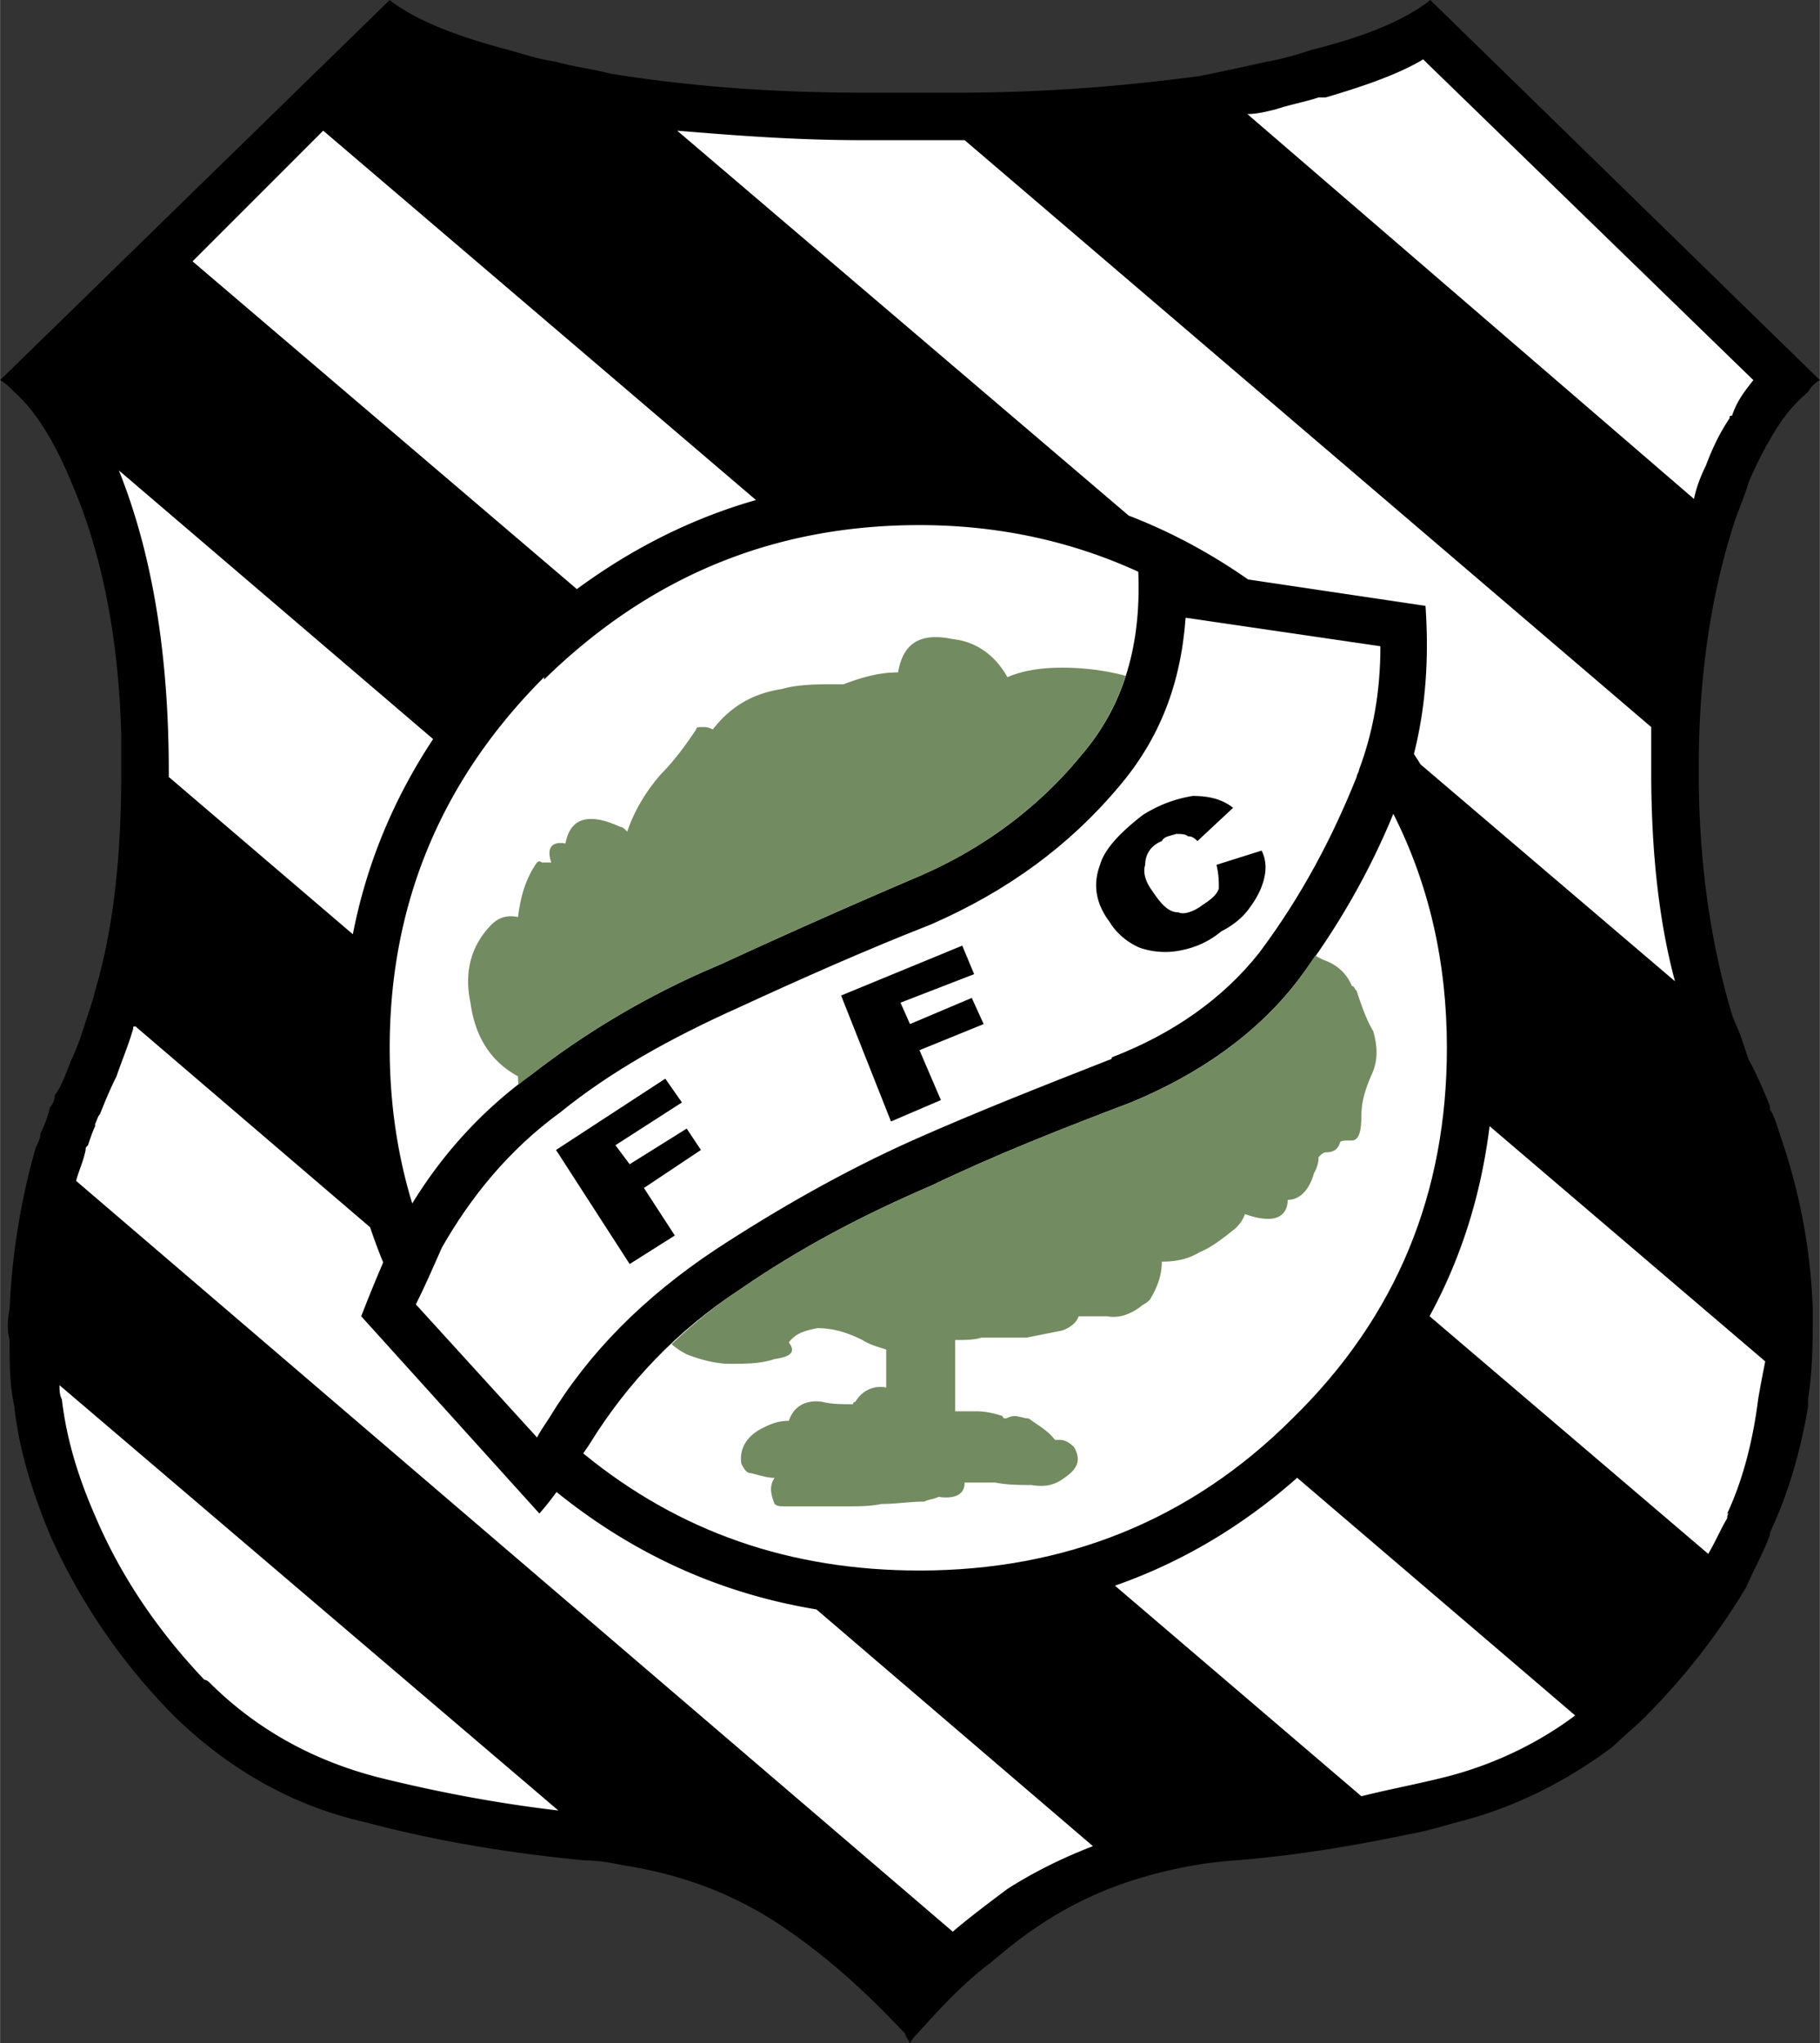
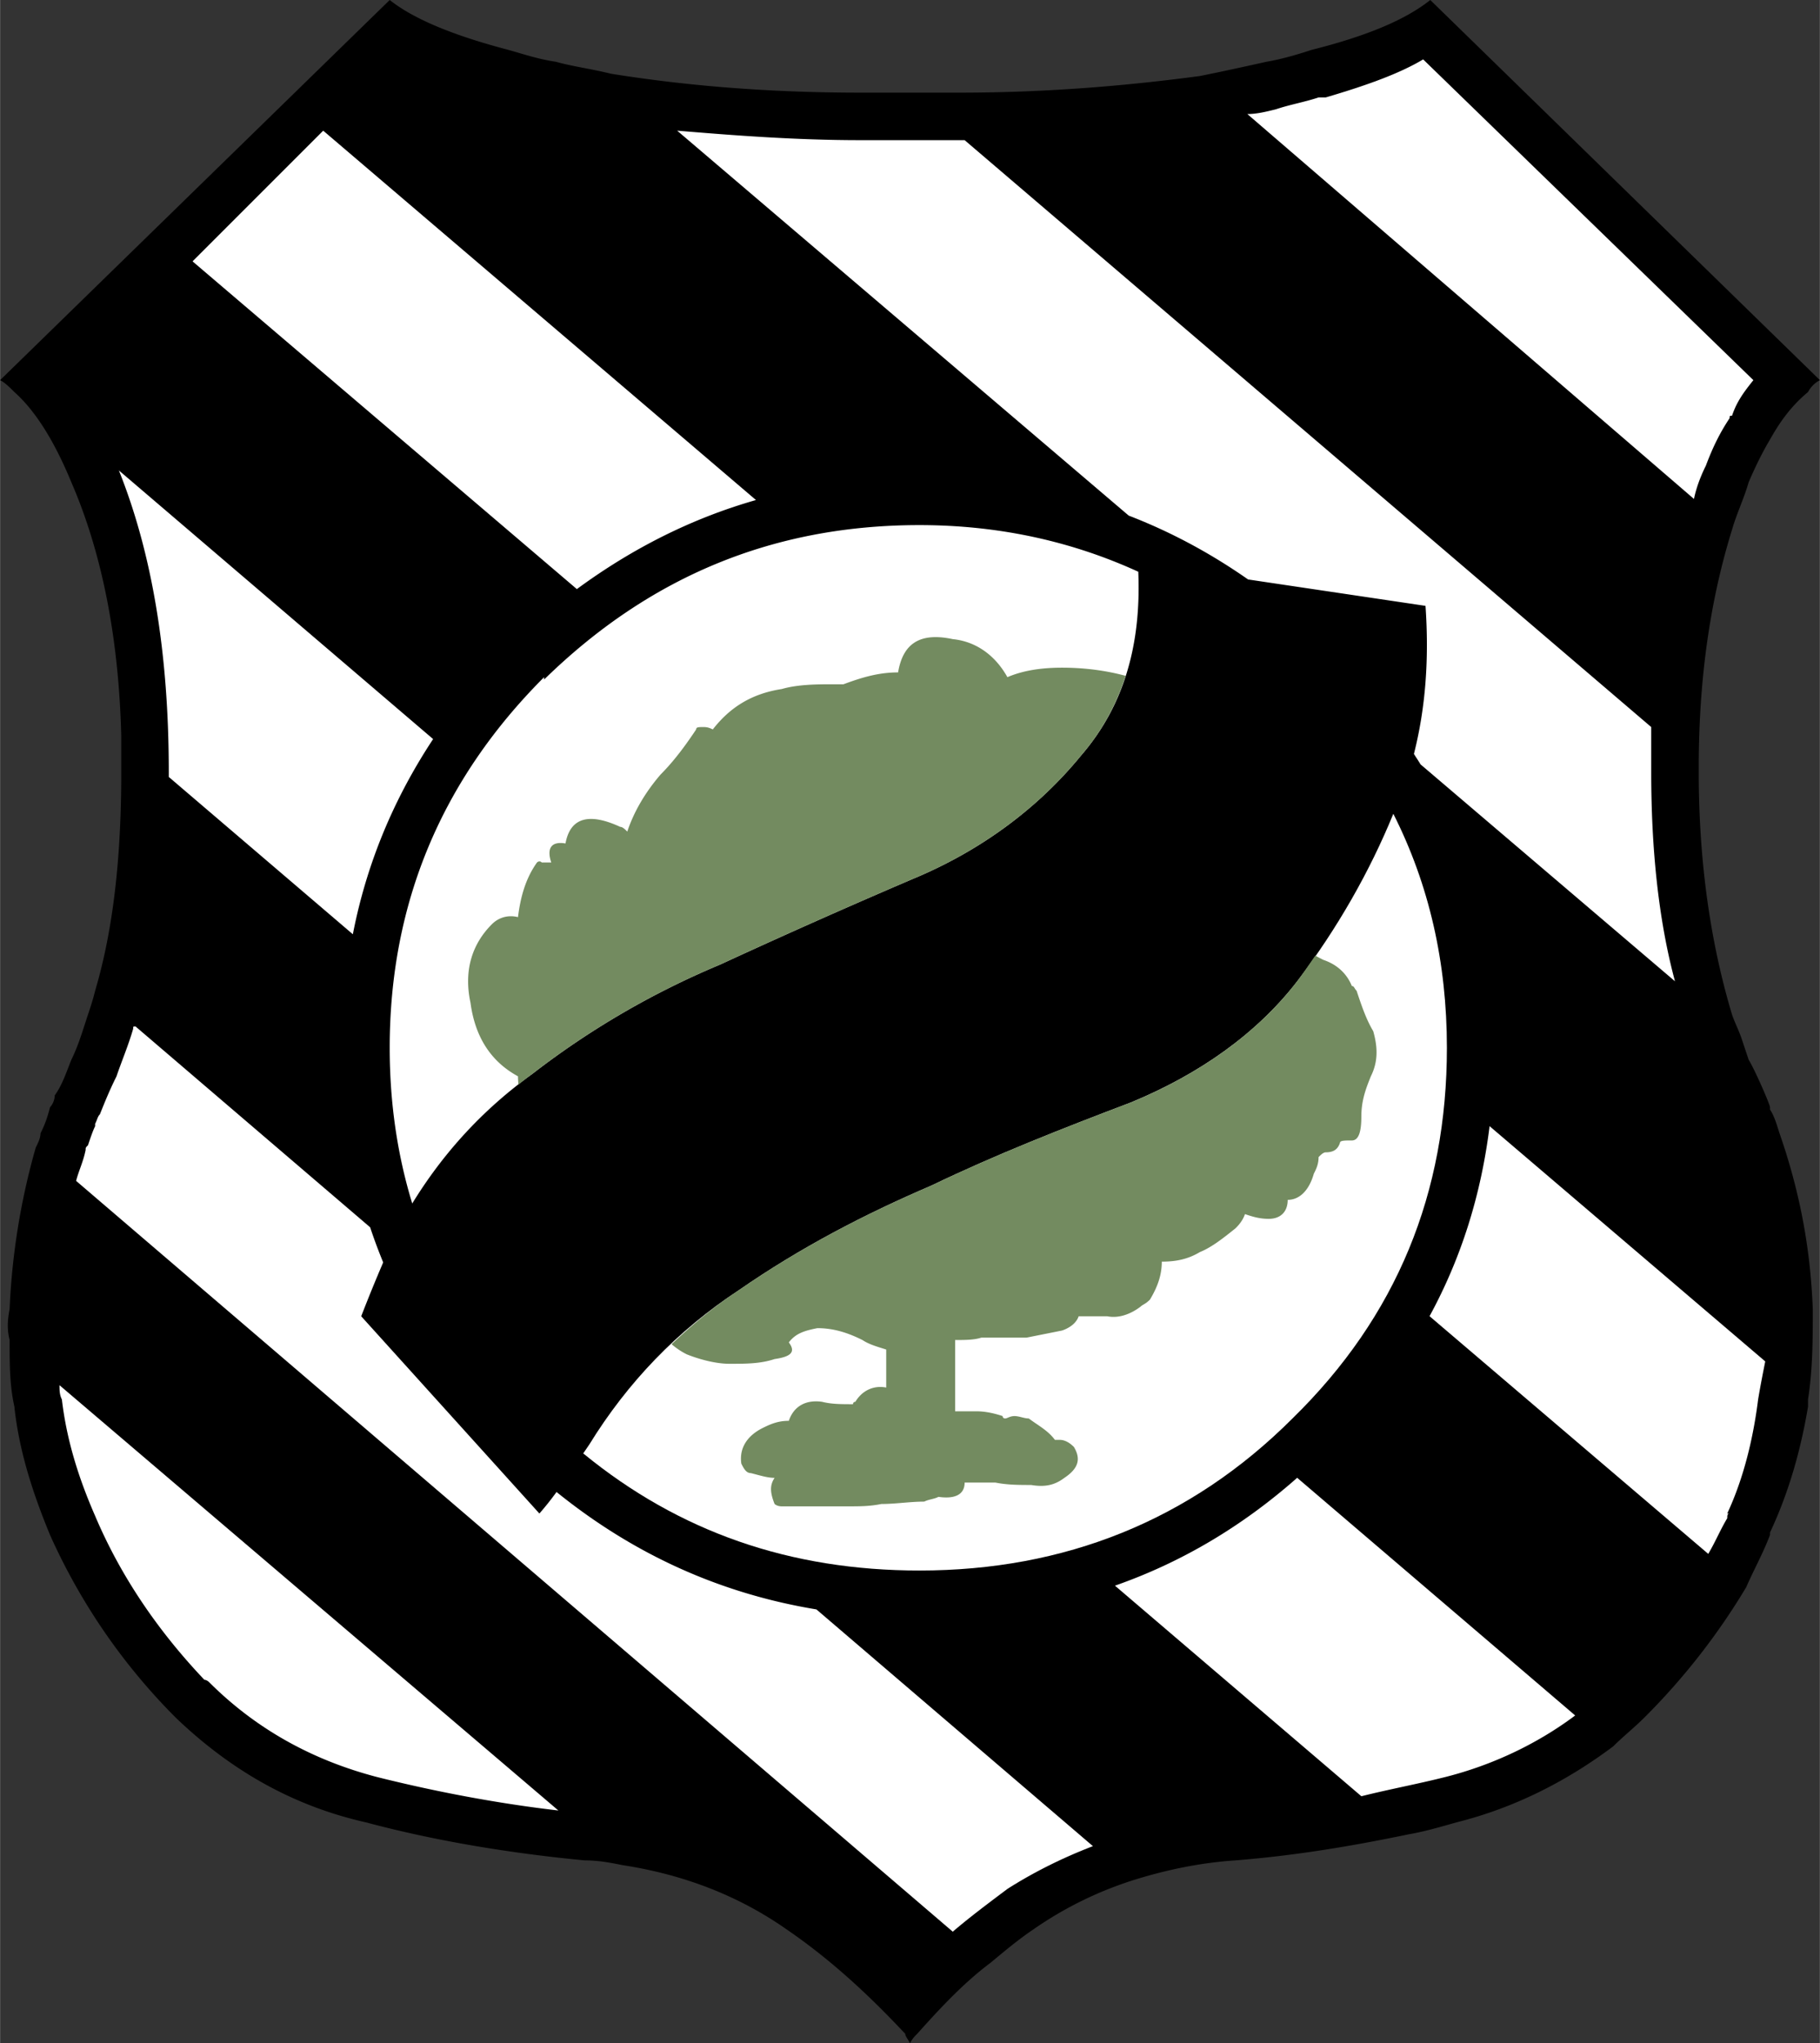
<svg xmlns="http://www.w3.org/2000/svg" width="2227" height="2500" viewBox="0 0 189.366 212.602">
  <rect x="0" y="0" width="189.366" height="212.602" fill="#333333" stroke="none" />
  <path d="M180.218 55.127c.495-1.729 1.236-3.213 1.731-4.944.741-1.729 1.482-3.213 2.224-4.45 1.236-2.223 2.472-3.708 3.957-4.944a2.97 2.97 0 0 1 1.236-1.236L148.822 0c-2.472 1.977-6.426 3.708-12.36 5.193-1.482.492-3.213.987-4.698 1.236-2.223.493-4.449.987-6.921 1.482-7.417.99-15.82 1.729-24.967 1.729H89.492c-9.642 0-18.294-.739-25.958-1.975-1.977-.498-3.954-.744-5.686-1.236-1.73-.249-3.213-.744-4.944-1.236C47.219 3.708 43.016 1.977 40.543 0L0 39.554c.495.249.99.741 1.485 1.236 2.224 1.977 4.2 5.192 5.932 9.394 3.213 7.416 4.944 16.315 5.192 26.452v3.708c0 8.404-.743 16.069-2.72 22.744-.247.989-.495 1.728-.742 2.472-.495 1.482-.989 3.213-1.73 4.698-.495 1.236-.987 2.718-1.731 3.708 0 .493-.246.988-.492 1.236-.249.988-.495 1.729-.99 2.719 0 .492-.247.99-.495 1.482A72.417 72.417 0 0 0 .99 136.215c-.249 1.236-.249 2.224 0 3.211 0 2.472 0 4.698.495 6.924.492 4.698 1.977 9.145 3.708 13.351a63.747 63.747 0 0 0 13.102 19.033c5.686 5.439 12.112 9.147 19.777 10.878 7.416 1.977 15.079 3.213 22.744 3.954 1.482 0 2.718.247 3.955.495 6.427.987 12.114 3.213 17.059 6.675 4.695 3.213 8.652 6.921 12.36 10.878 0 .247.246.493.493.987.249-.495.495-.741.744-.987 2.223-2.472 4.695-5.193 7.663-7.416 1.482-1.236 2.967-2.472 4.449-3.462a38.584 38.584 0 0 1 10.629-5.19c3.216-.99 6.675-1.733 10.384-1.98 6.18-.493 12.114-1.482 18.046-2.718 1.484-.246 3.215-.744 4.944-1.236 5.935-1.482 11.373-4.204 16.317-7.911.988-.988 2.224-1.978 3.213-2.967a69.56 69.56 0 0 0 10.629-13.597c.742-1.729 1.731-3.462 2.473-5.437v-.249c1.977-4.204 3.213-8.653 3.957-13.102v-.744c.493-3.21.493-6.18.493-9.391-.247-6.678-1.482-12.609-3.459-18.294-.249-.744-.495-1.731-.99-2.472v-.247c0-.248-1.482-3.708-2.224-4.944-.249-.744-.495-1.485-.744-2.226-.246-.744-.741-1.731-.987-2.472-2.226-7.417-3.462-15.822-3.462-25.216v-.495c-.002-9.393 1.235-17.55 3.46-24.721z" />
  <path d="M176.262 51.914c.249-1.236.743-2.472 1.236-3.459.743-1.979 1.485-3.462 2.472-4.944 0-.249 0-.249.249-.249.495-1.484 1.236-2.472 2.224-3.708L148.081 6.18c-2.472 1.485-5.934 2.721-10.137 3.957h-.742c-1.482.492-2.967.739-4.449 1.236-.99.246-1.977.493-2.967.493l46.476 40.048zM6.18 144.124c0 .495 0 .99.249 1.482.492 4.206 1.729 8.16 3.459 12.115 2.72 6.426 6.675 12.114 11.373 17.058.247 0 .493.247.493.247 4.944 4.944 10.878 8.16 17.553 9.888 5.932 1.482 12.361 2.719 18.787 3.462L6.18 144.124zM12.361 48.947c3.462 8.652 5.192 19.036 5.192 31.396v.495l19.154 16.369c1.419-7.313 4.237-14.082 8.353-20.309L12.361 48.947zM141.652 186.893c2.967-.743 5.688-1.236 8.652-1.979 4.944-1.236 9.642-3.462 13.597-6.426l-28.929-24.729c-5.753 5.084-12.076 8.814-18.961 11.224l25.641 21.91zM33.623 13.596L20.026 27.193l39.991 34.101c5.746-4.225 11.938-7.354 18.637-9.268l-45.031-38.43zM183.678 141.651l-28.685-24.479c-.879 7.119-2.938 13.698-6.248 19.774l29.001 24.729c.741-1.236 1.236-2.472 1.977-3.708 0-.246 0-.493.247-.493h-.247c1.731-3.708 2.719-7.911 3.214-11.868.248-1.482.495-2.718.741-3.955zM147.12 78.444c.225.364.473.719.688 1.086l26.477 22.568c-1.731-6.427-2.472-13.843-2.472-21.754v-4.696L100.37 14.584h-.495-10.384c-6.675 0-13.102-.493-19.036-.988l46.987 40.051c4.373 1.686 8.51 3.911 12.421 6.644l18.463 2.747c.385 5.544.004 10.635-1.206 15.406zM37.577 136.954a163.283 163.283 0 0 1 2.286-5.603c-.49-1.2-.949-2.415-1.354-3.653l-24.417-20.901c-.246 0-.246 0-.246.246-.495 1.731-1.236 3.462-1.731 4.944-.741 1.483-1.236 2.719-1.731 3.955-.246.249-.246.498-.495.99v.247c-.247.498-.495 1.236-.742 1.979-.246.247-.246.247-.246.493-.249 1.236-.743 2.226-.99 3.216l91.222 78.118c1.729-1.482 3.708-2.964 5.686-4.449 2.718-1.731 5.686-3.213 8.898-4.45l-28.772-24.632c-10.002-1.653-18.992-5.712-27.043-12.218a30.603 30.603 0 0 1-1.784 2.24l-18.541-20.522zM55.376 111.74a86.29 86.29 0 0 1 19.528-11.371 786.491 786.491 0 0 1 20.025-8.901c7.167-2.967 13.102-7.417 17.551-12.855 4.517-5.227 6.267-11.612 5.958-19.125-6.958-3.185-14.558-4.853-22.768-4.853-15.328 0-28.183 5.437-39.059 16.068v-.249c-10.629 10.63-16.069 23.485-16.069 38.566 0 5.722.792 11.118 2.345 16.199 3.079-5.02 7.132-9.621 12.489-13.479z" fill="#fff" />
  <path d="M134.979 102.098c-4.203 5.438-10.137 9.642-17.305 12.606-7.17 2.721-14.092 5.441-20.767 8.652-6.922 2.969-13.597 6.429-20.023 10.878-6.429 4.203-11.62 9.642-15.576 16.068-.215.307-.418.614-.628.92 9.983 8.175 21.532 12.185 34.991 12.185 15.079 0 28.183-5.193 38.813-15.822 10.875-10.632 16.068-23.485 16.068-38.564 0-8.898-1.859-16.998-5.574-24.347-2.443 5.969-5.798 11.895-9.999 17.424z" fill="#fff" />
-   <path d="M116.438 81.829c-5.193 6.18-11.619 10.875-19.53 14.335-6.922 2.721-13.597 5.688-20.023 8.652-7.17 3.216-13.351 6.678-18.541 10.878-5.439 3.955-9.396 8.899-12.36 14.091-.99 2.224-1.731 3.958-2.721 5.932l12.609 13.845c.247-.495.741-1.236 1.236-1.977 4.201-6.924 9.889-12.607 17.305-17.551 6.427-4.206 13.348-8.16 20.518-11.374 6.675-2.967 13.597-5.685 20.518-8.403 0 0 .247 0 .247-.249 6.429-2.473 11.62-6.18 15.327-10.876 4.449-5.934 7.665-12.114 10.137-18.294 0-.246.247-.495.247-.744 1.482-3.954 2.226-8.155 2.226-12.853l-20.271-2.967c-.497 6.922-2.723 12.61-6.924 17.555z" fill="#fff" />
  <path d="M115.448 95.917c-1.482-1.977-1.731-3.955-.99-5.934.495-1.729 2.226-3.459 4.452-5.19 1.978-1.236 3.708-1.729 5.19-1.978 1.482 0 2.967.249 4.203 1.236l-3.708 3.459c-.495-.492-.741-.492-.99-.492-.246-.247-.741-.247-1.235-.247-.742.247-1.236.247-1.482.739-1.236.498-1.731 1.485-1.731 2.472-.247.744 0 1.733.741 2.721.99 1.485 1.731 2.224 2.721 2.224.493.249 1.482 0 2.472-.739.741-.498 1.482-.99 1.729-1.733 0-.739 0-1.482-.247-2.472l4.698-1.482c.493.99.493 1.98.247 2.967-.247.987-.741 1.977-1.482 2.967-.495.741-1.485 1.729-2.967 2.472-1.485 1.236-2.967 1.729-4.203 1.977a8.2 8.2 0 0 1-4.203-.249c-1.238-.492-2.473-1.482-3.215-2.718zM64.029 119.156l1.482 1.978 5.934-3.709 1.482 2.224-5.931 3.956 3.213 4.945-4.698 2.967-7.663-11.868 11.371-7.417 1.731 2.473zM97.897 114.458l-5.192 2.226-5.191-13.104 12.607-5.19 1.236 2.966-7.663 2.967.988 2.227 6.428-2.721 1.237 2.721-6.676 2.718z" />
  <path d="M74.905 100.37a786.491 786.491 0 0 1 20.025-8.901c7.167-2.967 13.102-7.417 17.551-12.855 2.16-2.501 3.665-5.273 4.642-8.295-2.286-.62-4.56-.85-6.619-.85-1.978 0-3.955.246-5.686.987-1.236-2.223-3.213-3.708-5.686-3.957-3.462-.739-5.193.497-5.688 3.462-1.977 0-3.708.495-5.685 1.236h-.988c-1.73 0-3.708 0-5.439.495-3.213.495-5.439 1.977-7.17 4.203-.495-.246-.741-.246-.987-.246-.495 0-.744 0-.744.246-.987 1.482-2.224 3.213-3.708 4.698-1.482 1.729-2.718 3.708-3.459 5.932-.249-.249-.495-.495-.741-.495-3.215-1.482-5.193-.99-5.688 1.73-1.482-.249-1.977.495-1.482 1.978h-.99c-.246-.247-.493 0-.493 0-1.236 1.731-1.731 3.708-1.979 5.688-.988-.249-1.977 0-2.718.739-1.978 1.979-2.967 4.698-2.226 8.16.495 3.708 2.226 6.181 4.944 7.663 0 .295.027.575.039.862.476-.374.946-.749 1.446-1.108a86.202 86.202 0 0 1 19.529-11.372zM117.674 114.705c-7.17 2.721-14.092 5.441-20.767 8.652-6.922 2.969-13.597 6.429-20.023 10.878-2.552 1.668-4.853 3.583-7.013 5.625.471.396.976.751 1.574 1.05 1.236.495 2.967.987 4.449.987 1.731 0 3.213 0 4.698-.492 1.729-.247 2.224-.744 1.482-1.731.741-.987 1.731-1.236 2.967-1.484 1.73 0 3.213.497 4.695 1.236.744.498 1.731.744 2.472.99v3.954c-1.236-.247-2.472.249-3.213 1.484-.246 0-.246.249-.246.249-1.236 0-2.226 0-3.213-.249-1.731-.249-2.967.495-3.462 1.978-.99 0-1.731.246-2.718.744-1.485.739-2.472 1.975-2.226 3.708.247.493.495.987.99.987.988.249 1.729.495 2.472.495-.495.741-.495 1.482 0 2.718 0 0 .247.246.741.246h6.921c1.236 0 2.226 0 3.462-.246 1.482 0 2.964-.246 4.449-.246.495-.247.988-.247 1.482-.495 1.731.249 2.721-.249 2.721-1.485h3.213c1.236.249 2.472.249 3.708.249 1.482.249 2.473 0 3.459-.741 1.485-.99 1.731-1.979.99-3.216-.495-.493-.99-.739-1.482-.739h-.495c-.741-.99-1.731-1.485-2.721-2.226-.492 0-.987-.247-1.482-.247s-.741.247-.99.247c0 0-.246 0-.246-.247-.741-.249-1.731-.497-2.718-.497h-2.226v-1.975-4.698-.744c.99 0 1.978 0 2.718-.246h4.698l3.708-.741c.741-.249 1.482-.741 1.73-1.485h2.967c1.236.249 2.472-.246 3.459-.988.249-.248.495-.248.99-.741.741-1.236 1.236-2.472 1.236-3.955 1.482 0 2.718-.249 3.954-.99 1.236-.495 2.473-1.482 3.708-2.472.249-.246.741-.743.99-1.482.741.247 1.482.493 2.472.493 1.236 0 1.977-.741 1.977-1.977 1.236 0 2.226-.987 2.718-2.721.249-.492.495-.987.495-1.728.249-.247.495-.495.742-.495.743 0 1.236-.249 1.484-.987 0-.249.495-.249 1.236-.249s.987-.987.987-2.472c0-1.731.495-2.967.99-4.204.741-1.482.741-2.964.246-4.698-.741-1.236-1.236-2.718-1.729-4.2-.249-.247-.249-.495-.495-.495-.495-1.236-1.485-2.223-2.967-2.721-.29-.145-.564-.292-.835-.439-.623.889-1.222 1.791-1.883 2.666-4.198 5.44-10.132 9.643-17.3 12.608z" fill="#738b60" />
</svg>